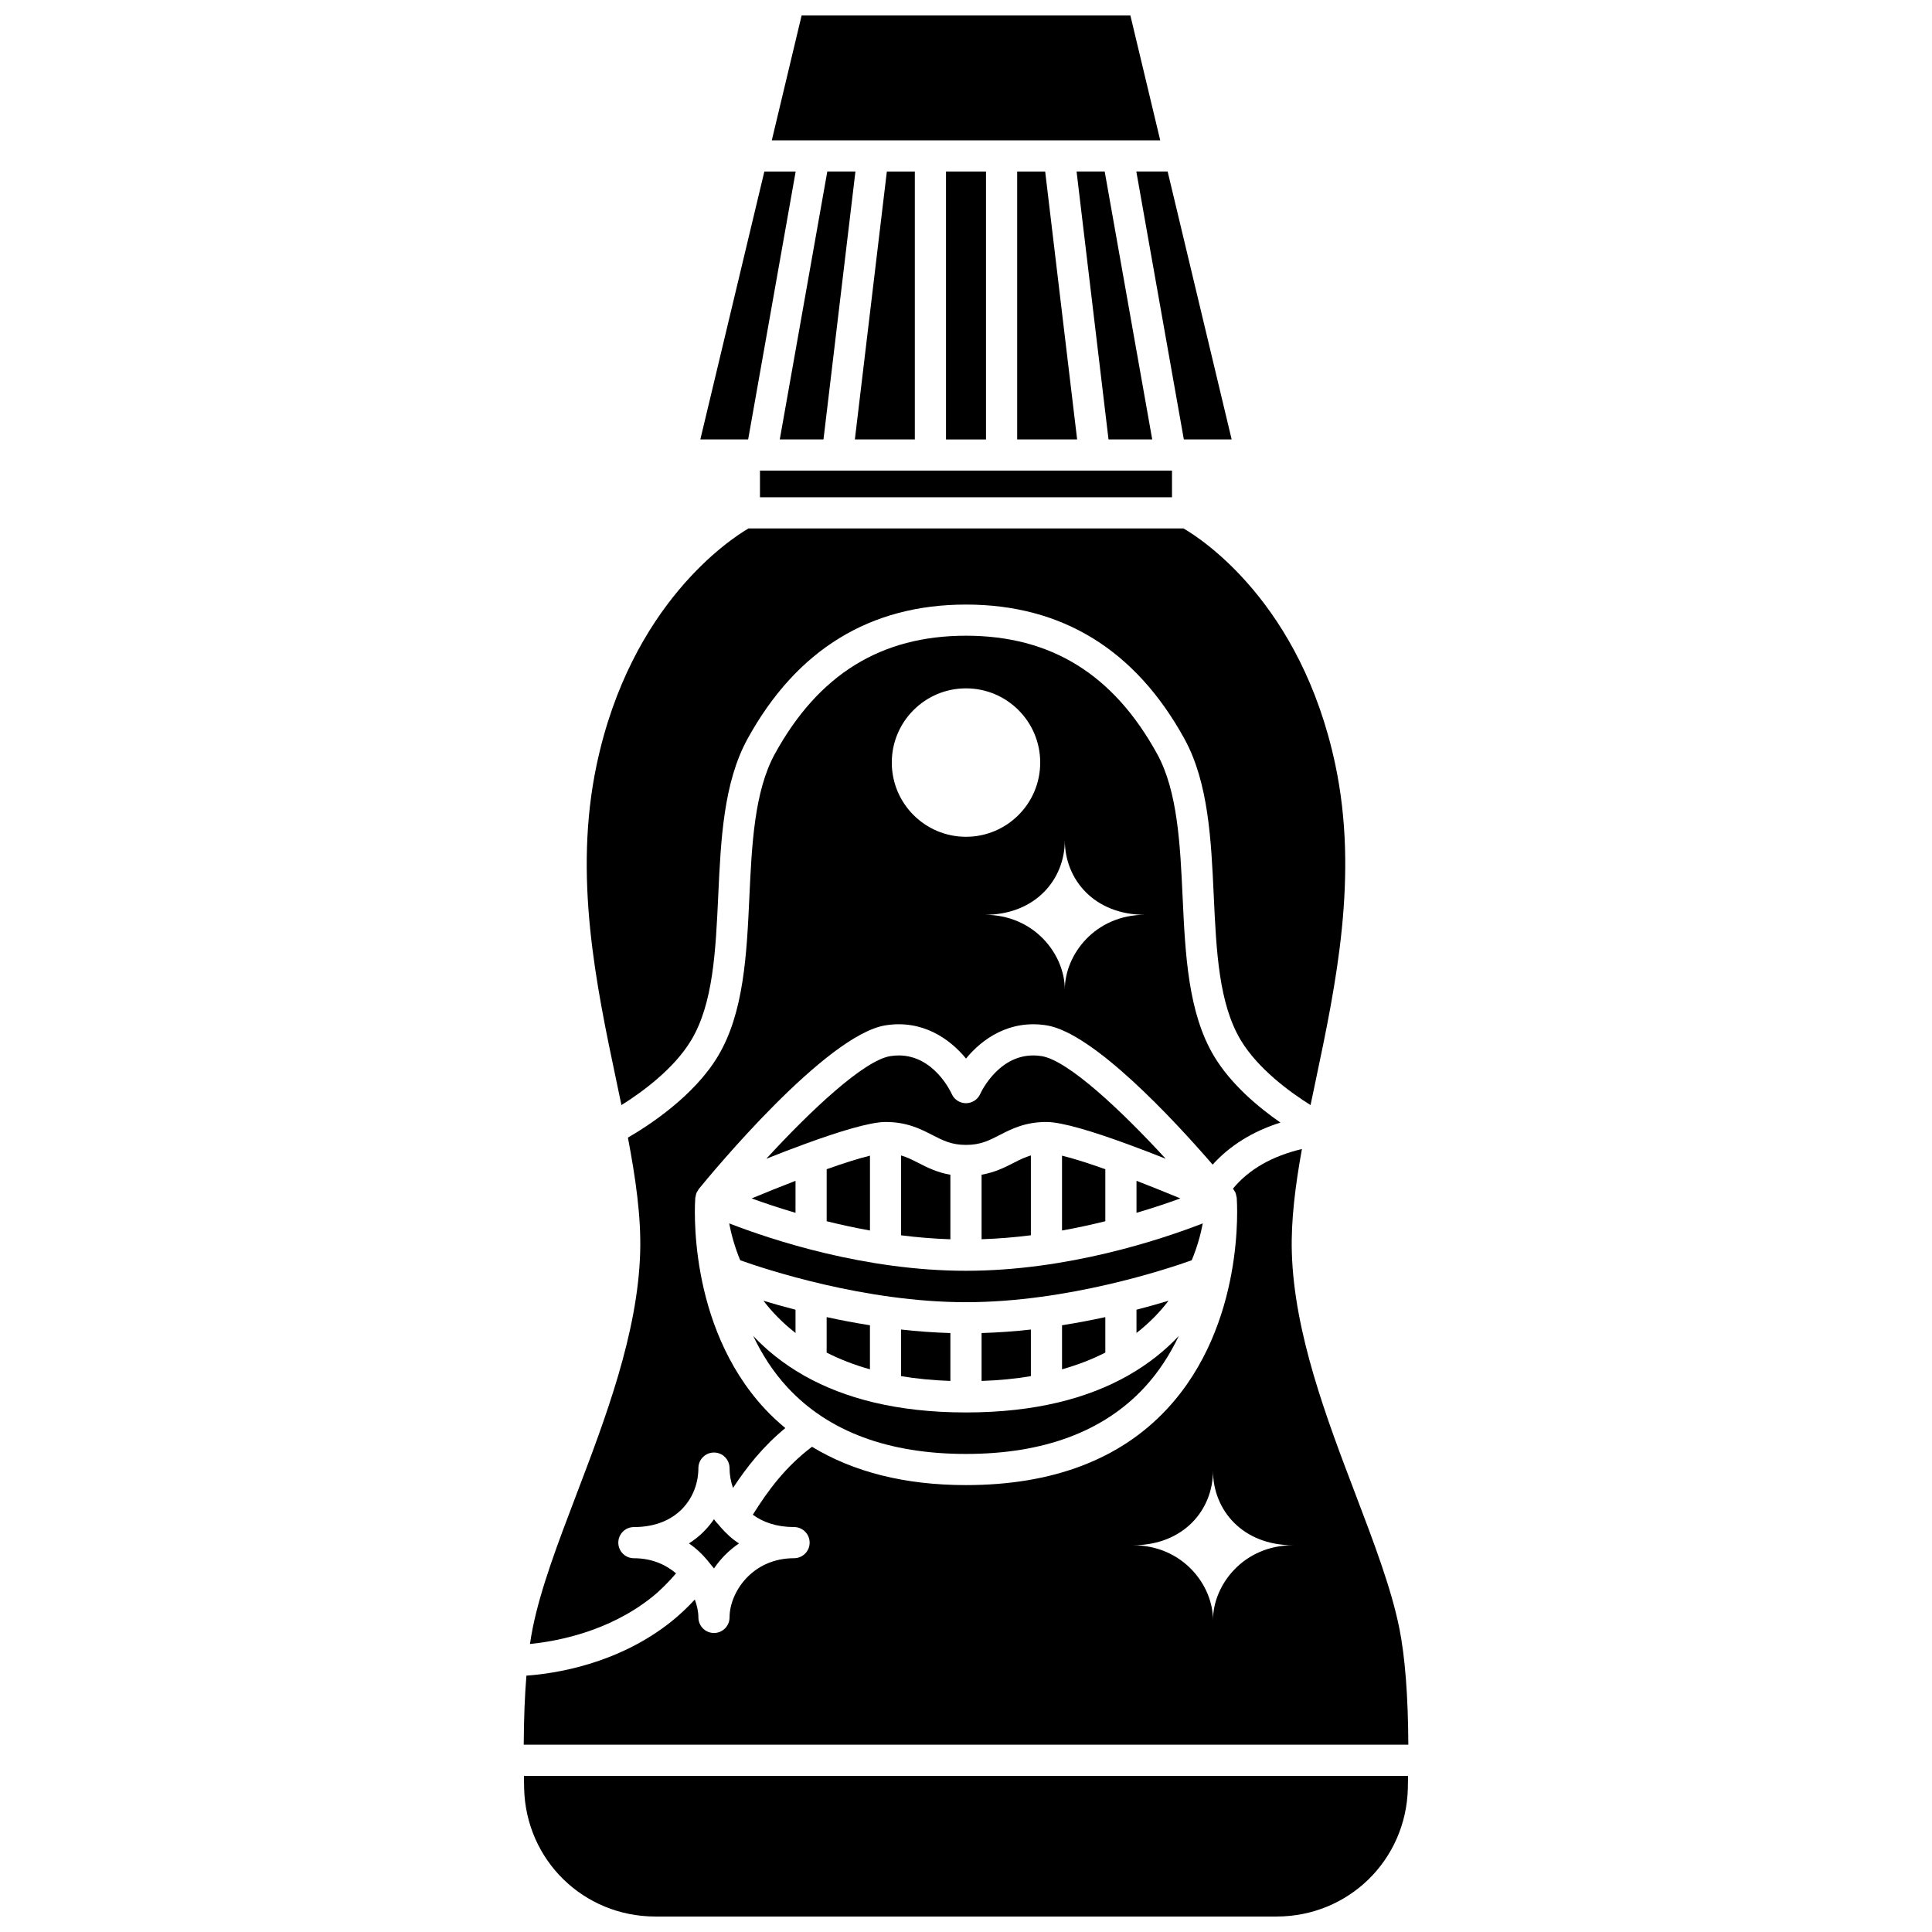
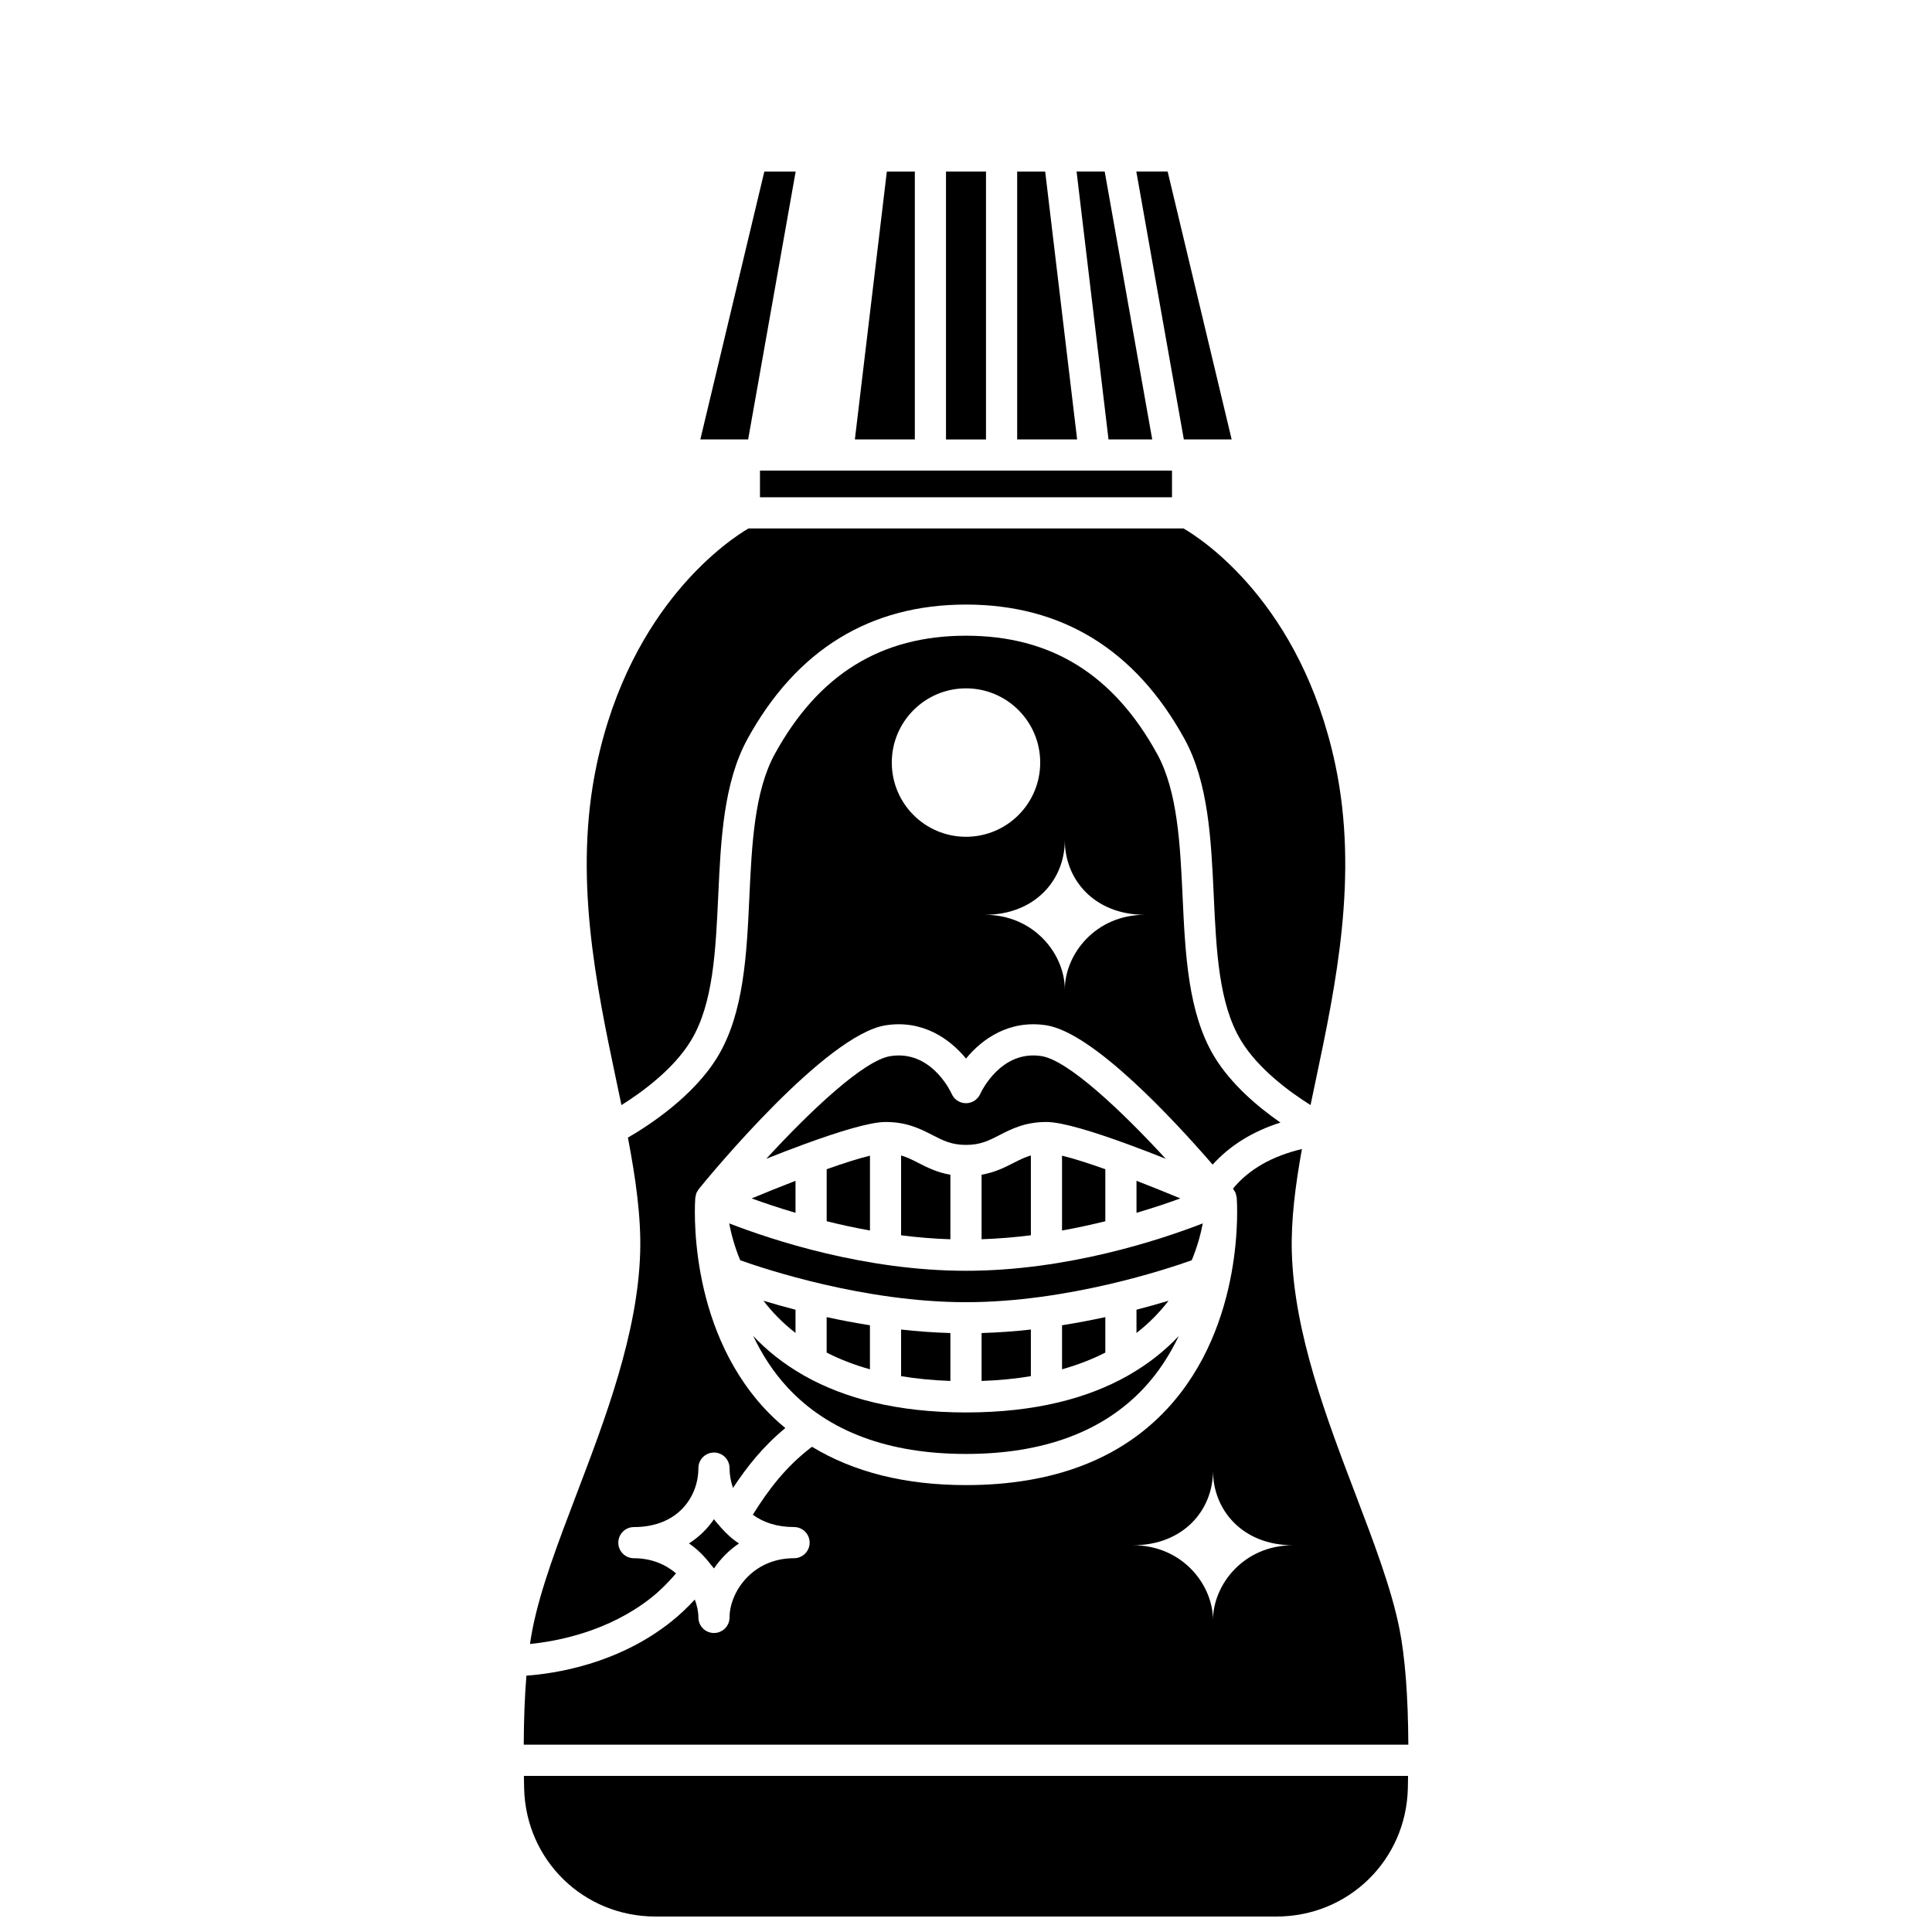
<svg xmlns="http://www.w3.org/2000/svg" width="800px" height="800px" version="1.1" viewBox="144 144 512 512">
  <defs>
    <clipPath id="b">
      <path d="m348 148.09h104v33.906h-104z" />
    </clipPath>
    <clipPath id="a">
      <path d="m282 614h236v37.902h-236z" />
    </clipPath>
  </defs>
  <path d="m308.69 436.86c5.352-3.356 13.879-9.527 18.477-17.18 5.848-9.734 6.492-23.637 7.176-38.359 0.68-14.703 1.387-29.898 7.754-41.5 12.98-23.625 32.453-35.605 57.902-35.605 25.445 0 44.922 11.98 57.902 35.605 6.367 11.605 7.074 26.801 7.754 41.5 0.684 14.719 1.328 28.621 7.176 38.355 4.598 7.652 13.125 13.82 18.477 17.18 0.438-2.109 0.883-4.242 1.34-6.383 5.371-25.492 11.461-54.387 5.219-83.852-9.078-42.836-35.52-59.855-40.219-62.574l-115.29-0.004c-4.684 2.738-31.188 19.938-40.227 62.574-6.242 29.465-0.152 58.359 5.219 83.852 0.457 2.148 0.902 4.277 1.34 6.391z" />
  <path d="m354.86 189.46h-8.301l-16.965 70.996h12.672z" />
  <g clip-path="url(#b)">
-     <path d="m443.56 148.09h-87.121l-7.906 33.102h102.94z" />
-   </g>
+     </g>
  <path d="m363.07 493.05v9.398c3.379 1.723 7.18 3.231 11.473 4.434v-11.672c-4.023-0.637-7.863-1.371-11.473-2.16z" />
  <path d="m352.76 511.75c10.832 11.648 26.727 17.559 47.238 17.559 20.512 0 36.406-5.91 47.238-17.559 3.93-4.231 6.879-8.938 9.16-13.715-3.547 3.785-7.945 7.352-13.316 10.414-0.184 0.105-0.344 0.23-0.539 0.305-10.207 5.691-23.949 9.559-42.539 9.559s-32.336-3.871-42.539-9.559c-0.199-0.078-0.359-0.203-0.539-0.305-5.371-3.066-9.77-6.629-13.316-10.414 2.273 4.777 5.223 9.484 9.152 13.715z" />
  <path d="m354.82 491.09c-3.164-0.816-6.004-1.629-8.496-2.379 2.266 2.965 5.059 5.871 8.496 8.539z" />
  <path d="m413.56 189.46v70.996h15.891l-8.469-70.996z" />
-   <path d="m350.65 260.45h11.582l8.465-70.996h-7.453z" />
  <path d="m386.44 189.46h-7.418l-8.473 70.996h15.891z" />
  <path d="m457.73 260.45h12.672l-16.965-70.996h-8.301z" />
  <path d="m394.7 189.46h10.598v71h-10.598z" />
  <path d="m382.8 496.34v12.355c3.996 0.668 8.348 1.102 13.062 1.27v-12.695c-4.43-0.129-8.809-0.449-13.062-0.93z" />
  <path d="m345.4 268.71h109.19v7.07h-109.19z" />
  <path d="m449.35 260.45-12.594-70.996h-7.453l8.465 70.996z" />
  <path d="m323.17 560.96c-2.793-2.356-6.496-4.012-11.184-4.012-2.285 0-4.129-1.852-4.129-4.129 0-2.281 1.848-4.129 4.129-4.129 11.746 0 17.094-8.098 17.094-15.625 0-2.281 1.848-4.129 4.129-4.129 2.285 0 4.129 1.852 4.129 4.129 0 1.758 0.32 3.539 0.918 5.254 3.68-5.594 7.922-10.973 13.863-15.867-1.918-1.594-3.75-3.281-5.457-5.129-20.688-22.316-18.508-54.551-18.406-55.914 0.008-0.121 0.074-0.219 0.094-0.34 0.047-0.293 0.086-0.582 0.199-0.859 0.02-0.055 0.043-0.113 0.066-0.164 0.008-0.02 0.004-0.043 0.016-0.062 0.008-0.02 0.027-0.031 0.043-0.055 0.074-0.156 0.188-0.281 0.281-0.426 0.082-0.129 0.125-0.273 0.223-0.395 3.406-4.18 33.738-40.887 49.5-43.387 9.77-1.543 17.016 3.547 21.324 8.812 4.309-5.266 11.555-10.352 21.324-8.812 12.418 1.969 33.82 25.113 44.039 36.914 4.566-5.051 10.559-8.797 17.965-11.141-5.82-4.039-13.09-10.098-17.578-17.566-6.922-11.523-7.648-27.133-8.348-42.227-0.641-13.762-1.297-27.98-6.75-37.906-11.574-21.078-28.145-31.324-50.656-31.324-22.516 0-39.082 10.246-50.656 31.324-5.449 9.922-6.109 24.148-6.75 37.906-0.699 15.094-1.426 30.707-8.348 42.23-6.387 10.637-18.426 18.418-23.84 21.547 2.051 10.773 3.519 21.004 3.25 30.387-0.617 21.453-9.242 44.098-16.852 64.074-4.902 12.867-9.531 25.016-11.641 35.578-0.262 1.301-0.496 2.695-0.715 4.156 7.031-0.695 20.801-3.211 32.312-12.402 2.289-1.824 4.383-3.973 6.41-6.312zm103.02-194.29c0 10.48 7.871 19.758 21.223 19.758-13.176 0-21.223 10.543-21.223 19.82 0-9.277-8.043-19.82-21.223-19.82 13.348 0.004 21.223-9.277 21.223-19.758zm-26.188-40.25c10.859 0 19.664 8.805 19.664 19.668 0 10.863-8.805 19.668-19.664 19.668s-19.668-8.805-19.668-19.668c0-10.863 8.805-19.668 19.668-19.668z" />
  <path d="m374.55 470.1v-19.836c-3.016 0.73-7.012 2.004-11.473 3.59v13.785c3.617 0.902 7.453 1.738 11.473 2.461z" />
  <path d="m382.8 450.21v21.16c4.25 0.539 8.621 0.906 13.062 1.051v-17.098c-3.551-0.617-6.168-1.945-8.539-3.164-1.562-0.805-2.961-1.488-4.523-1.949z" />
  <path d="m404.13 472.41c4.438-0.148 8.812-0.508 13.062-1.051v-21.16c-1.559 0.465-2.957 1.145-4.523 1.949-2.375 1.219-4.992 2.547-8.539 3.164z" />
  <path d="m354.82 465.41v-8.48c-3.91 1.508-7.883 3.106-11.629 4.664 3.199 1.164 7.125 2.488 11.629 3.816z" />
  <g clip-path="url(#a)">
    <path d="m282.9 617.97c0.473 19.027 15.758 33.93 34.801 33.93h164.59c19.039 0 34.324-14.902 34.801-33.93 0.027-1.148 0.039-2.231 0.059-3.344h-234.31c0.02 1.117 0.031 2.199 0.059 3.344z" />
  </g>
  <path d="m436.92 467.64v-13.785c-4.465-1.586-8.457-2.863-11.473-3.59v19.836c4.019-0.727 7.856-1.562 11.473-2.461z" />
  <path d="m335.15 548.92c-0.145-0.16-0.293-0.309-0.41-0.488-0.516-0.605-1.09-1.176-1.531-1.828-1.695 2.496-3.91 4.695-6.633 6.418 2.25 1.52 4.102 3.418 5.684 5.477 0.043 0.066 0.113 0.117 0.152 0.188 0.25 0.336 0.566 0.629 0.801 0.969 1.723-2.539 3.953-4.82 6.633-6.629-1.824-1.156-3.328-2.578-4.695-4.106z" />
  <path d="m514.84 575.52c-2.113-10.559-6.742-22.707-11.641-35.578-7.609-19.98-16.238-42.621-16.852-64.074-0.242-8.508 0.93-17.695 2.676-27.367-7.977 1.91-14.023 5.367-18.281 10.5 0.02 0.027 0.07 0.082 0.09 0.105 0.09 0.113 0.129 0.246 0.207 0.363 0.102 0.156 0.223 0.293 0.305 0.465 0.008 0.016 0.023 0.027 0.031 0.047 0.008 0.02 0.004 0.047 0.016 0.066 0.023 0.055 0.043 0.105 0.066 0.16 0.105 0.277 0.148 0.562 0.195 0.848 0.02 0.125 0.086 0.223 0.094 0.352 0.102 1.363 2.285 33.598-18.406 55.914-12.457 13.434-30.402 20.246-53.336 20.246-16.164 0-29.785-3.457-40.82-10.156-7.023 5.312-11.613 11.508-15.68 18.008 2.703 1.988 6.301 3.266 10.93 3.266 2.285 0 4.129 1.852 4.129 4.129 0 2.281-1.848 4.129-4.129 4.129-11.148 0-17.094 9.113-17.094 15.691 0 2.281-1.848 4.129-4.129 4.129-2.285 0-4.129-1.852-4.129-4.129 0-1.496-0.348-3.117-0.949-4.738-1.969 2.125-4.019 4.07-6.211 5.824-14.242 11.363-30.992 13.82-38.418 14.344-0.441 5.363-0.676 11.484-0.711 18.297h234.43c-0.066-12.852-0.855-23.223-2.379-30.84zm-49.383-2.191c0-9.277-8.043-19.82-21.223-19.82 13.352 0 21.223-9.277 21.223-19.758 0 10.48 7.871 19.758 21.223 19.758-13.176 0-21.223 10.543-21.223 19.82z" />
  <path d="m445.18 491.09v6.16c3.438-2.668 6.223-5.574 8.492-8.539-2.488 0.75-5.332 1.555-8.492 2.379z" />
  <path d="m404.13 497.27v12.695c4.715-0.16 9.062-0.594 13.062-1.27v-12.355c-4.254 0.48-8.629 0.801-13.062 0.93z" />
  <path d="m425.45 495.21v11.672c4.293-1.207 8.094-2.715 11.473-4.434v-9.398c-3.613 0.785-7.453 1.52-11.473 2.16z" />
  <path d="m462.75 468.21c-11.391 4.414-36.012 12.562-62.754 12.562s-51.367-8.145-62.754-12.562c0.52 2.734 1.406 6.117 2.922 9.773 6.441 2.301 32.91 11.113 59.828 11.113 26.969 0 53.398-8.812 59.828-11.113 1.52-3.656 2.406-7.039 2.93-9.773z" />
  <path d="m420.03 423.88c-10.824-1.711-16.043 9.551-16.262 10.031-0.664 1.484-2.148 2.449-3.769 2.449h-0.02c-1.629-0.008-3.102-0.961-3.762-2.453-0.219-0.492-4.715-10.203-14.031-10.203-0.715 0-1.453 0.059-2.223 0.176-6.992 1.105-21.09 14.363-32.887 27.203 3.277-1.309 6.773-2.656 10.242-3.922 0.02-0.008 0.043-0.012 0.062-0.02 8.668-3.172 17.113-5.805 21.301-5.805 5.672 0 9.254 1.84 12.422 3.469 2.836 1.457 5.074 2.606 8.898 2.606 3.824 0 6.066-1.148 8.898-2.606 3.168-1.629 6.75-3.469 12.422-3.469 4.184 0 12.629 2.633 21.301 5.805 0.02 0.008 0.043 0.012 0.062 0.02 3.465 1.27 6.957 2.613 10.238 3.922-11.797-12.84-25.902-26.094-32.895-27.203z" />
  <path d="m456.81 461.59c-3.742-1.551-7.715-3.152-11.625-4.664v8.48c4.5-1.32 8.422-2.644 11.625-3.816z" />
</svg>